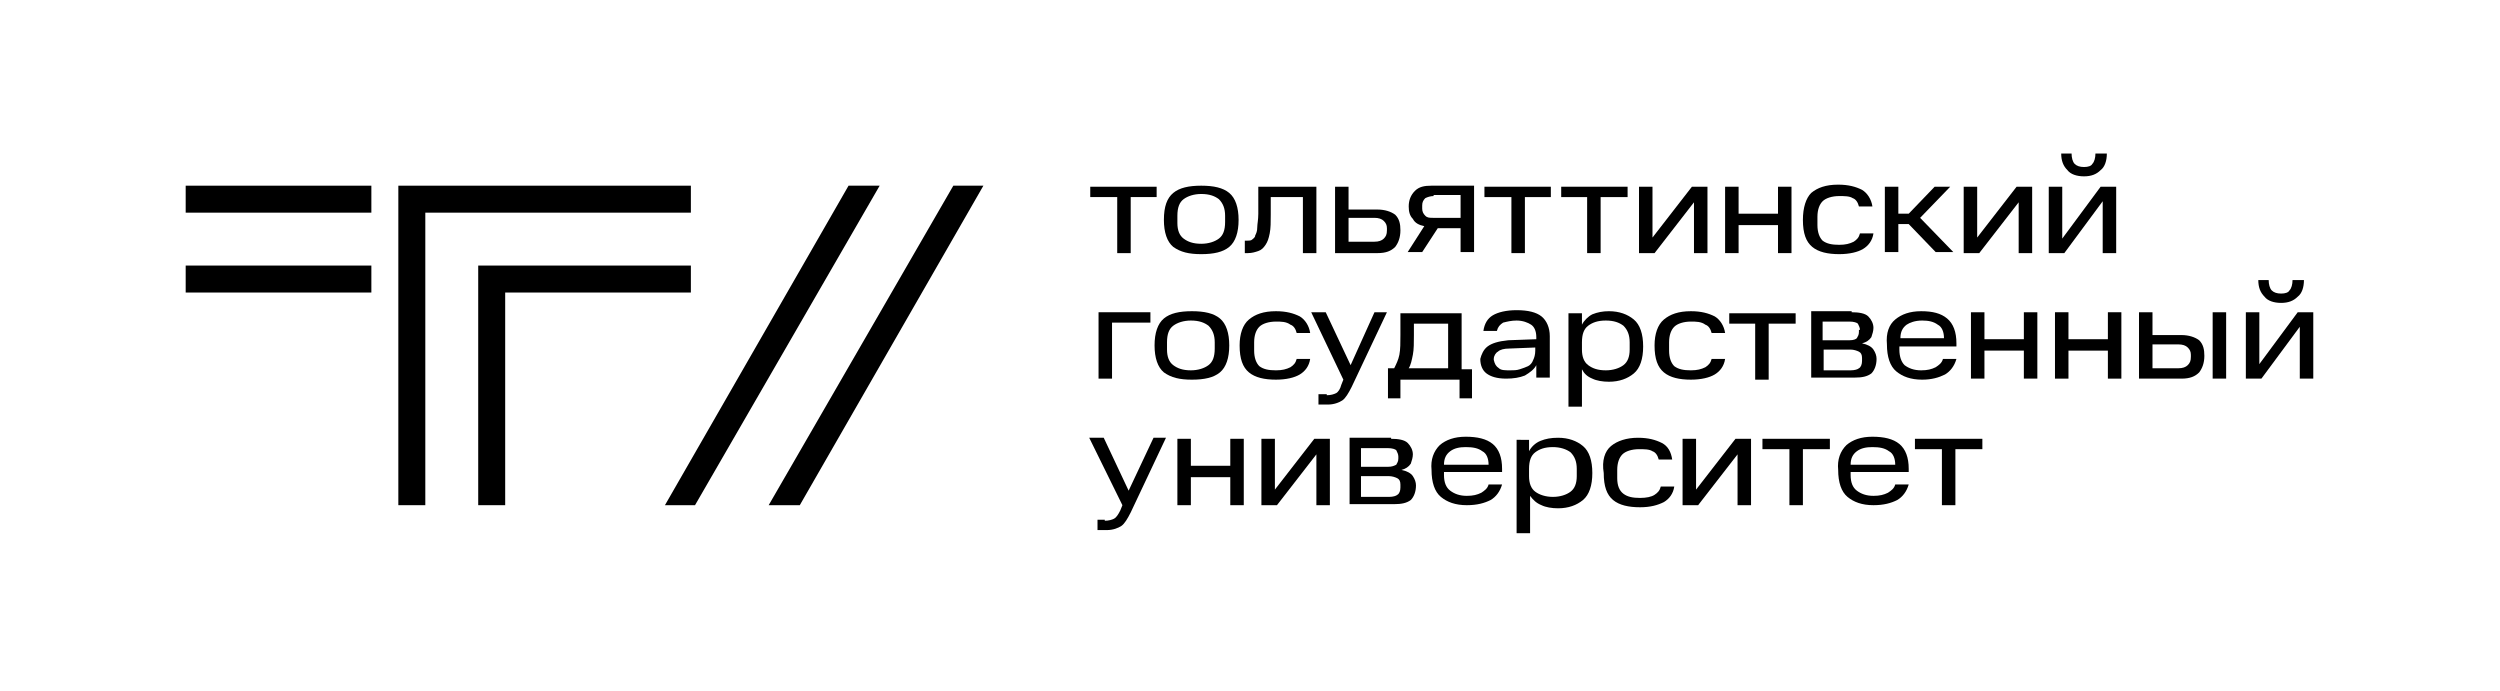
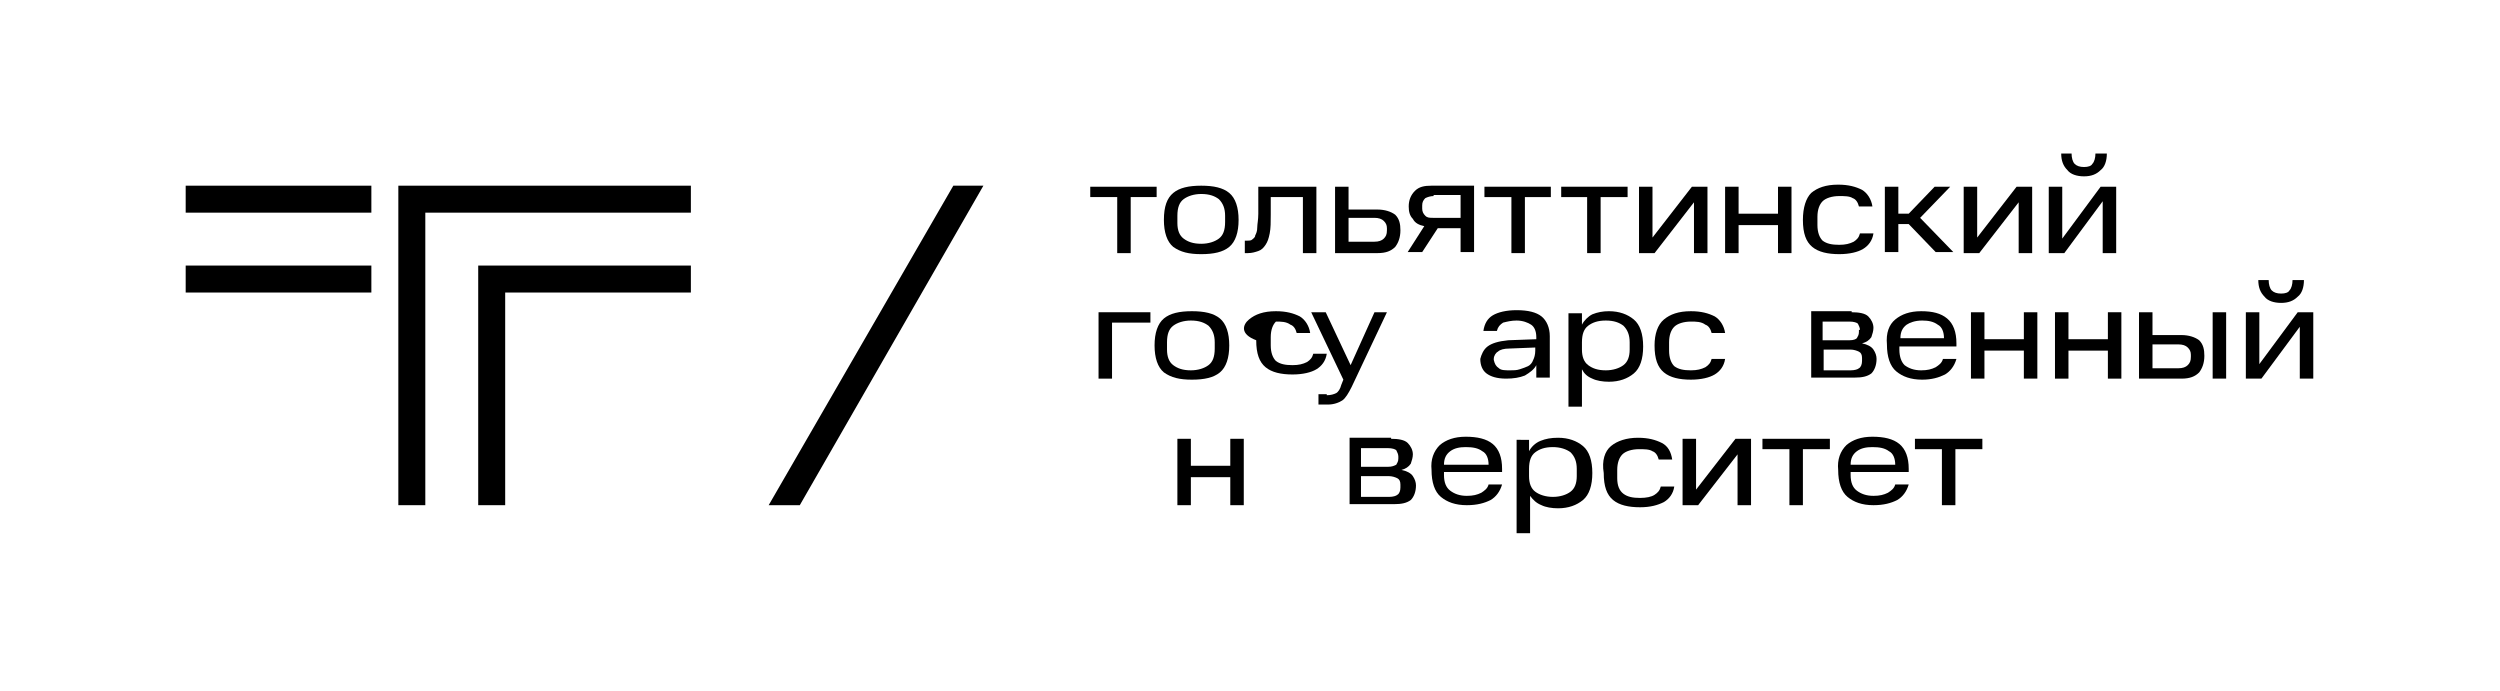
<svg xmlns="http://www.w3.org/2000/svg" version="1.1" x="0px" y="0px" viewBox="0 0 241 66.6" style="enable-background:new 0 0 241 66.6;" xml:space="preserve">
  <style type="text/css">
	.st0{fill:none;}
</style>
  <g id="safety_fields">
    <rect class="st0" width="241" height="66.6" />
  </g>
  <g id="Logo">
    <g>
      <g>
        <g>
          <rect x="17.9" y="17.9" width="17.9" height="2.6" />
        </g>
        <g>
          <rect x="17.9" y="25.6" width="17.9" height="2.6" />
        </g>
        <g>
          <polygon points="41,48.7 38.4,48.7 38.4,17.9 66.6,17.9 66.6,20.5 41,20.5     " />
        </g>
        <g>
          <polygon points="48.7,48.7 46.1,48.7 46.1,25.6 66.6,25.6 66.6,28.2 48.7,28.2     " />
        </g>
      </g>
-       <polygon points="81.8,17.9 64.1,48.7 67,48.7 84.8,17.9   " />
      <polygon points="91.9,17.9 74.1,48.7 77.1,48.7 94.8,17.9   " />
      <g>
        <path d="M105.1,19v-1h6.4v1H109v5.4h-1.3V19H105.1z" />
        <path d="M113.1,18.6c0.6-0.5,1.5-0.7,2.7-0.7c1.2,0,2.1,0.2,2.7,0.7c0.6,0.5,0.9,1.4,0.9,2.6c0,1.2-0.3,2.1-0.9,2.6     c-0.6,0.5-1.5,0.7-2.7,0.7c-1.2,0-2-0.2-2.7-0.7c-0.6-0.5-0.9-1.4-0.9-2.6C112.2,19.9,112.5,19.1,113.1,18.6z M118.1,20.8     c0-0.7-0.2-1.2-0.6-1.6c-0.4-0.3-0.9-0.5-1.7-0.5c-0.7,0-1.3,0.2-1.7,0.5c-0.4,0.3-0.6,0.8-0.6,1.6v0.7c0,0.7,0.2,1.2,0.6,1.5     c0.4,0.3,0.9,0.5,1.7,0.5c0.7,0,1.3-0.2,1.7-0.5c0.4-0.3,0.6-0.8,0.6-1.6V20.8z" />
        <path d="M120.1,23.2h0.1c0.2,0,0.4,0,0.5-0.1c0.1-0.1,0.3-0.2,0.3-0.4c0.1-0.2,0.2-0.4,0.2-0.8c0-0.3,0.1-0.7,0.1-1.3V18h5.6v6.4     h-1.3V19h-3.1v1.7c0,0.7,0,1.3-0.1,1.8c-0.1,0.5-0.2,0.8-0.4,1.1c-0.2,0.3-0.4,0.5-0.7,0.6c-0.3,0.1-0.6,0.2-1,0.2h-0.3V23.2z" />
        <path d="M128.7,18h1.3v2.2h2.8c0.7,0,1.3,0.2,1.7,0.5c0.4,0.4,0.5,0.9,0.5,1.5c0,0.7-0.2,1.2-0.5,1.6c-0.4,0.4-0.9,0.6-1.7,0.6     h-4.1V18z M133.7,22c0-0.3-0.1-0.5-0.3-0.7c-0.2-0.2-0.5-0.3-0.9-0.3H130v2.3h2.5c0.4,0,0.7-0.1,0.9-0.3c0.2-0.2,0.3-0.4,0.3-0.8     V22z" />
        <path d="M138.6,22l-1.5,2.3h-1.4l1.6-2.5c-0.5-0.1-0.9-0.3-1.1-0.7c-0.3-0.3-0.4-0.7-0.4-1.2c0-0.6,0.2-1.1,0.6-1.5     c0.4-0.4,0.9-0.5,1.6-0.5h4.1v6.4h-1.3V22H138.6z M138.2,18.9c-0.3,0-0.6,0.1-0.8,0.2c-0.2,0.2-0.3,0.4-0.3,0.7v0.3     c0,0.3,0.1,0.5,0.3,0.7c0.2,0.2,0.4,0.2,0.8,0.2h2.6v-2.2H138.2z" />
        <path d="M143.1,19v-1h6.4v1H147v5.4h-1.3V19H143.1z" />
        <path d="M150.5,19v-1h6.4v1h-2.6v5.4h-1.3V19H150.5z" />
        <path d="M159.3,18v4.9l3.8-4.9h1.5v6.4h-1.3v-4.9l-3.8,4.9H158V18H159.3z" />
        <path d="M167.6,18v2.6h3.8V18h1.3v6.4h-1.3v-2.7h-3.8v2.7h-1.3V18H167.6z" />
        <path d="M174.6,18.6c0.6-0.5,1.4-0.8,2.6-0.8c1,0,1.7,0.2,2.3,0.5c0.5,0.3,0.9,0.9,1,1.6h-1.3c-0.1-0.4-0.3-0.7-0.6-0.8     c-0.3-0.2-0.8-0.2-1.3-0.2c-0.7,0-1.3,0.2-1.6,0.5c-0.3,0.3-0.5,0.8-0.5,1.5v0.8c0,0.7,0.2,1.2,0.5,1.5c0.4,0.3,0.9,0.4,1.6,0.4     c0.6,0,1-0.1,1.4-0.3c0.3-0.2,0.5-0.4,0.6-0.8h1.3c-0.1,0.7-0.5,1.2-1,1.5c-0.5,0.3-1.3,0.5-2.3,0.5c-1.1,0-2-0.2-2.6-0.7     c-0.6-0.5-0.9-1.3-0.9-2.6C173.8,20,174.1,19.1,174.6,18.6z" />
        <path d="M183,18v2.6h1l2.5-2.6h1.5l-2.9,3l3.2,3.3h-1.7l-2.6-2.7h-1v2.7h-1.3V18H183z" />
        <path d="M190.6,18v4.9l3.8-4.9h1.5v6.4h-1.3v-4.9l-3.8,4.9h-1.5V18H190.6z" />
        <path d="M198.8,18v5l3.7-5h1.5v6.4h-1.3v-5l-3.7,5h-1.5V18H198.8z M199.7,14.8c0,0.4,0.1,0.8,0.3,1c0.2,0.2,0.5,0.3,0.9,0.3     c0.4,0,0.7-0.1,0.8-0.3c0.2-0.2,0.3-0.6,0.3-1h1.1c0,0.7-0.2,1.3-0.6,1.6c-0.4,0.4-0.9,0.6-1.6,0.6c-0.7,0-1.3-0.2-1.6-0.6     c-0.4-0.4-0.6-0.9-0.6-1.6H199.7z" />
        <path d="M110.9,30.1v1h-3.7v5.4h-1.3v-6.4H110.9z" />
        <path d="M112.2,30.7c0.6-0.5,1.5-0.7,2.7-0.7s2.1,0.2,2.7,0.7c0.6,0.5,0.9,1.4,0.9,2.6c0,1.2-0.3,2.1-0.9,2.6     c-0.6,0.5-1.5,0.7-2.7,0.7s-2-0.2-2.7-0.7c-0.6-0.5-0.9-1.4-0.9-2.6C111.3,32.1,111.6,31.2,112.2,30.7z M117.1,33     c0-0.7-0.2-1.2-0.6-1.6c-0.4-0.3-0.9-0.5-1.7-0.5c-0.7,0-1.3,0.2-1.7,0.5c-0.4,0.3-0.6,0.8-0.6,1.6v0.7c0,0.7,0.2,1.2,0.6,1.5     c0.4,0.3,0.9,0.5,1.7,0.5c0.7,0,1.3-0.2,1.7-0.5c0.4-0.3,0.6-0.8,0.6-1.6V33z" />
-         <path d="M120.4,30.8c0.6-0.5,1.4-0.8,2.6-0.8c1,0,1.7,0.2,2.3,0.5c0.5,0.3,0.9,0.9,1,1.6h-1.3c-0.1-0.4-0.3-0.7-0.6-0.8     C124,31,123.5,31,123,31c-0.7,0-1.3,0.2-1.6,0.5c-0.3,0.3-0.5,0.8-0.5,1.5v0.8c0,0.7,0.2,1.2,0.5,1.5c0.4,0.3,0.9,0.4,1.6,0.4     c0.6,0,1-0.1,1.4-0.3c0.3-0.2,0.5-0.4,0.6-0.8h1.3c-0.1,0.7-0.5,1.2-1,1.5c-0.5,0.3-1.3,0.5-2.3,0.5c-1.1,0-2-0.2-2.6-0.7     c-0.6-0.5-0.9-1.3-0.9-2.6C119.5,32.2,119.8,31.3,120.4,30.8z" />
+         <path d="M120.4,30.8c0.6-0.5,1.4-0.8,2.6-0.8c1,0,1.7,0.2,2.3,0.5c0.5,0.3,0.9,0.9,1,1.6h-1.3c-0.1-0.4-0.3-0.7-0.6-0.8     C124,31,123.5,31,123,31c-0.3,0.3-0.5,0.8-0.5,1.5v0.8c0,0.7,0.2,1.2,0.5,1.5c0.4,0.3,0.9,0.4,1.6,0.4     c0.6,0,1-0.1,1.4-0.3c0.3-0.2,0.5-0.4,0.6-0.8h1.3c-0.1,0.7-0.5,1.2-1,1.5c-0.5,0.3-1.3,0.5-2.3,0.5c-1.1,0-2-0.2-2.6-0.7     c-0.6-0.5-0.9-1.3-0.9-2.6C119.5,32.2,119.8,31.3,120.4,30.8z" />
        <path d="M127.9,38.1c0.4,0,0.7-0.1,0.9-0.2c0.2-0.1,0.4-0.4,0.5-0.8l0.2-0.5l-3.1-6.5h1.4l2.4,5.1l2.3-5.1h1.2l-3.4,7.2     c-0.3,0.6-0.6,1.1-0.9,1.3c-0.3,0.2-0.8,0.4-1.4,0.4h-0.9v-1H127.9z" />
-         <path d="M133.7,35.5h0.7c0.2-0.4,0.4-0.8,0.5-1.3c0.1-0.5,0.1-1.2,0.1-1.9v-2.1h5.9v5.4h1v2.8h-1.2v-1.8h-5.7v1.8h-1.2V35.5z      M136.3,31.2v1.1c0,0.7,0,1.4-0.1,1.9c-0.1,0.5-0.2,1-0.4,1.3h3.8v-4.3H136.3z" />
        <path d="M143.4,33.4c0.4-0.3,1-0.5,2-0.6l2.7-0.1v-0.2c0-0.6-0.2-1-0.5-1.2c-0.3-0.2-0.8-0.4-1.4-0.4c-0.5,0-0.9,0.1-1.3,0.2     c-0.3,0.2-0.5,0.4-0.6,0.8H143c0.1-0.7,0.4-1.2,0.9-1.5c0.5-0.3,1.3-0.5,2.3-0.5c1.1,0,1.9,0.2,2.4,0.6c0.5,0.4,0.8,1.1,0.8,1.9     v4h-1.3v-1.2c-0.2,0.4-0.6,0.7-1.1,1c-0.5,0.2-1.1,0.3-1.8,0.3c-0.9,0-1.5-0.2-1.9-0.5c-0.4-0.3-0.6-0.8-0.6-1.4     C142.8,34.2,143,33.7,143.4,33.4z M144.5,35.5c0.2,0.2,0.6,0.2,1.1,0.2c0.3,0,0.6,0,0.9-0.1c0.3-0.1,0.6-0.2,0.8-0.3     c0.2-0.1,0.4-0.3,0.5-0.6c0.1-0.2,0.2-0.5,0.2-0.9v-0.3l-2.5,0.1c-0.5,0-0.9,0.1-1.1,0.3c-0.2,0.1-0.4,0.4-0.4,0.7v0.1     C144.1,35.1,144.2,35.3,144.5,35.5z" />
        <path d="M152.5,30.1v1.2c0.2-0.4,0.6-0.8,1-1c0.5-0.2,1-0.3,1.6-0.3c1,0,1.8,0.3,2.4,0.8c0.6,0.5,0.9,1.4,0.9,2.6     c0,1.2-0.3,2.1-0.9,2.6c-0.6,0.5-1.4,0.8-2.4,0.8c-0.6,0-1.2-0.1-1.6-0.3c-0.5-0.2-0.8-0.5-1-0.9v3.6h-1.3v-9H152.5z M157.1,33     c0-0.7-0.2-1.2-0.6-1.6c-0.4-0.3-0.9-0.5-1.7-0.5c-0.8,0-1.3,0.2-1.7,0.5c-0.4,0.3-0.6,0.8-0.6,1.6v0.7c0,0.7,0.2,1.2,0.6,1.5     c0.4,0.3,0.9,0.5,1.7,0.5c0.7,0,1.3-0.2,1.7-0.5c0.4-0.3,0.6-0.8,0.6-1.5V33z" />
        <path d="M160.4,30.8c0.6-0.5,1.4-0.8,2.6-0.8c1,0,1.7,0.2,2.3,0.5c0.5,0.3,0.9,0.9,1,1.6h-1.3c-0.1-0.4-0.3-0.7-0.6-0.8     C164,31,163.5,31,163,31c-0.7,0-1.3,0.2-1.6,0.5c-0.3,0.3-0.5,0.8-0.5,1.5v0.8c0,0.7,0.2,1.2,0.5,1.5c0.4,0.3,0.9,0.4,1.6,0.4     c0.6,0,1-0.1,1.4-0.3c0.3-0.2,0.5-0.4,0.6-0.8h1.3c-0.1,0.7-0.5,1.2-1,1.5c-0.5,0.3-1.3,0.5-2.3,0.5c-1.1,0-2-0.2-2.6-0.7     c-0.6-0.5-0.9-1.3-0.9-2.6C159.5,32.2,159.8,31.3,160.4,30.8z" />
-         <path d="M166.7,31.2v-1h6.4v1h-2.6v5.4h-1.3v-5.4H166.7z" />
        <path d="M178.5,30.1c0.7,0,1.3,0.1,1.6,0.4c0.3,0.3,0.5,0.7,0.5,1.1c0,0.3-0.1,0.6-0.2,0.9c-0.2,0.3-0.5,0.5-0.9,0.6     c0.5,0.1,0.9,0.3,1.1,0.6c0.2,0.3,0.3,0.6,0.3,0.9c0,0.6-0.2,1.1-0.5,1.4c-0.4,0.3-0.9,0.4-1.6,0.4h-4.2v-6.4H178.5z M179.3,31.8     c0-0.2-0.1-0.4-0.2-0.6c-0.1-0.1-0.4-0.2-0.8-0.2h-2.6v1.8h2.6c0.4,0,0.6-0.1,0.7-0.2c0.1-0.2,0.2-0.3,0.2-0.6V31.8z M179.5,34.5     c0-0.3-0.1-0.5-0.3-0.6c-0.2-0.1-0.5-0.2-0.8-0.2h-2.6v2h2.6c0.4,0,0.7-0.1,0.8-0.2c0.2-0.1,0.3-0.4,0.3-0.7V34.5z" />
        <path d="M182.7,30.8c0.6-0.5,1.4-0.8,2.5-0.8s1.9,0.2,2.5,0.7c0.6,0.5,0.9,1.3,0.9,2.4v0.3h-5.5v0.3c0,0.7,0.2,1.2,0.5,1.5     c0.4,0.3,0.9,0.5,1.6,0.5c0.6,0,1-0.1,1.4-0.3c0.3-0.2,0.6-0.4,0.7-0.8h1.3c-0.2,0.7-0.6,1.2-1.1,1.5c-0.6,0.3-1.3,0.5-2.2,0.5     c-1.1,0-1.9-0.3-2.5-0.8c-0.6-0.5-0.9-1.4-0.9-2.6C181.8,32.1,182.1,31.3,182.7,30.8z M183.8,31.3c-0.4,0.3-0.6,0.7-0.6,1.3h4.2     c0-0.6-0.2-1.1-0.6-1.3c-0.4-0.3-0.9-0.4-1.5-0.4C184.6,30.9,184.1,31.1,183.8,31.3z" />
        <path d="M191.3,30.1v2.6h3.8v-2.6h1.3v6.4h-1.3v-2.7h-3.8v2.7H190v-6.4H191.3z" />
        <path d="M199.4,30.1v2.6h3.8v-2.6h1.3v6.4h-1.3v-2.7h-3.8v2.7h-1.3v-6.4H199.4z" />
        <path d="M206.2,30.1h1.3v2.2h2.8c0.7,0,1.3,0.2,1.7,0.5c0.4,0.4,0.5,0.9,0.5,1.5c0,0.7-0.2,1.2-0.5,1.6c-0.4,0.4-0.9,0.6-1.7,0.6     h-4.1V30.1z M211.2,34.2c0-0.3-0.1-0.5-0.3-0.7c-0.2-0.2-0.5-0.3-0.9-0.3h-2.5v2.3h2.5c0.4,0,0.7-0.1,0.9-0.3     c0.2-0.2,0.3-0.4,0.3-0.8V34.2z M214.6,30.1v6.4h-1.3v-6.4H214.6z" />
        <path d="M217.8,30.1v5l3.7-5h1.5v6.4h-1.3v-5l-3.7,5h-1.5v-6.4H217.8z M218.7,27c0,0.4,0.1,0.8,0.3,1c0.2,0.2,0.5,0.3,0.9,0.3     c0.4,0,0.7-0.1,0.8-0.3c0.2-0.2,0.3-0.6,0.3-1h1.1c0,0.7-0.2,1.3-0.6,1.6c-0.4,0.4-0.9,0.6-1.6,0.6c-0.7,0-1.3-0.2-1.6-0.6     c-0.4-0.4-0.6-0.9-0.6-1.6H218.7z" />
-         <path d="M106.5,50.2c0.4,0,0.7-0.1,0.9-0.2c0.2-0.1,0.4-0.4,0.6-0.8l0.2-0.5l-3.2-6.5h1.4l2.4,5.1l2.4-5.1h1.2l-3.4,7.2     c-0.3,0.6-0.6,1.1-0.9,1.3c-0.3,0.2-0.8,0.4-1.4,0.4h-0.9v-1H106.5z" />
        <path d="M114.8,42.3v2.6h3.8v-2.6h1.3v6.4h-1.3V46h-3.8v2.7h-1.3v-6.4H114.8z" />
-         <path d="M122.9,42.3v4.9l3.8-4.9h1.5v6.4h-1.3v-4.9l-3.8,4.9h-1.5v-6.4H122.9z" />
        <path d="M134.1,42.3c0.7,0,1.3,0.1,1.6,0.4c0.3,0.3,0.5,0.7,0.5,1.1c0,0.3-0.1,0.6-0.2,0.9c-0.2,0.3-0.5,0.5-0.9,0.6     c0.5,0.1,0.9,0.3,1.1,0.6c0.2,0.3,0.3,0.6,0.3,0.9c0,0.6-0.2,1.1-0.5,1.4c-0.4,0.3-0.9,0.4-1.6,0.4h-4.3v-6.4H134.1z M134.8,44     c0-0.2-0.1-0.4-0.2-0.6c-0.1-0.1-0.4-0.2-0.8-0.2h-2.6V45h2.6c0.4,0,0.6-0.1,0.8-0.2c0.1-0.2,0.2-0.3,0.2-0.6V44z M135,46.7     c0-0.3-0.1-0.5-0.3-0.6c-0.2-0.1-0.5-0.2-0.8-0.2h-2.7v2h2.7c0.4,0,0.7-0.1,0.8-0.2c0.2-0.1,0.3-0.4,0.3-0.7V46.7z" />
        <path d="M138.8,42.9c0.6-0.5,1.4-0.8,2.5-0.8c1.1,0,2,0.2,2.6,0.7c0.6,0.5,0.9,1.3,0.9,2.4v0.3h-5.6v0.3c0,0.7,0.2,1.2,0.6,1.5     c0.4,0.3,0.9,0.5,1.6,0.5c0.6,0,1-0.1,1.4-0.3c0.3-0.2,0.6-0.4,0.7-0.8h1.3c-0.2,0.7-0.6,1.2-1.1,1.5c-0.6,0.3-1.3,0.5-2.3,0.5     c-1.1,0-1.9-0.3-2.5-0.8c-0.6-0.5-0.9-1.4-0.9-2.6C137.9,44.3,138.2,43.5,138.8,42.9z M139.8,43.5c-0.4,0.3-0.6,0.7-0.6,1.3h4.3     c0-0.6-0.2-1.1-0.6-1.3c-0.4-0.3-0.9-0.4-1.6-0.4C140.7,43.1,140.2,43.2,139.8,43.5z" />
        <path d="M147.4,42.3v1.2c0.2-0.4,0.6-0.8,1.1-1c0.5-0.2,1-0.3,1.7-0.3c1,0,1.8,0.3,2.4,0.8c0.6,0.5,0.9,1.4,0.9,2.6     c0,1.2-0.3,2.1-0.9,2.6c-0.6,0.5-1.4,0.8-2.4,0.8c-0.6,0-1.2-0.1-1.6-0.3c-0.5-0.2-0.8-0.5-1.1-0.9v3.6h-1.3v-9H147.4z M152,45.2     c0-0.7-0.2-1.2-0.6-1.6c-0.4-0.3-1-0.5-1.7-0.5c-0.8,0-1.3,0.2-1.7,0.5c-0.4,0.3-0.6,0.8-0.6,1.6v0.7c0,0.7,0.2,1.2,0.6,1.5     c0.4,0.3,1,0.5,1.7,0.5c0.7,0,1.3-0.2,1.7-0.5c0.4-0.3,0.6-0.8,0.6-1.5V45.2z" />
        <path d="M155.3,43c0.6-0.5,1.5-0.8,2.6-0.8c1,0,1.7,0.2,2.3,0.5c0.6,0.3,0.9,0.9,1,1.6h-1.3c-0.1-0.4-0.3-0.7-0.6-0.8     c-0.3-0.2-0.8-0.2-1.3-0.2c-0.7,0-1.3,0.2-1.6,0.5c-0.3,0.3-0.5,0.8-0.5,1.5v0.8c0,0.7,0.2,1.2,0.6,1.5c0.4,0.3,0.9,0.4,1.6,0.4     c0.6,0,1.1-0.1,1.4-0.3c0.3-0.2,0.5-0.4,0.6-0.8h1.3c-0.1,0.7-0.5,1.2-1,1.5c-0.6,0.3-1.3,0.5-2.3,0.5c-1.1,0-2-0.2-2.6-0.7     c-0.6-0.5-0.9-1.3-0.9-2.6C154.4,44.4,154.7,43.5,155.3,43z" />
        <path d="M163.5,42.3v4.9l3.8-4.9h1.5v6.4h-1.3v-4.9l-3.8,4.9h-1.5v-6.4H163.5z" />
        <path d="M169.9,43.3v-1h6.5v1h-2.6v5.4h-1.3v-5.4H169.9z" />
        <path d="M178,42.9c0.6-0.5,1.4-0.8,2.5-0.8c1.1,0,2,0.2,2.6,0.7c0.6,0.5,0.9,1.3,0.9,2.4v0.3h-5.6v0.3c0,0.7,0.2,1.2,0.6,1.5     c0.4,0.3,0.9,0.5,1.6,0.5c0.6,0,1-0.1,1.4-0.3c0.3-0.2,0.6-0.4,0.7-0.8h1.3c-0.2,0.7-0.6,1.2-1.1,1.5c-0.6,0.3-1.3,0.5-2.3,0.5     c-1.1,0-1.9-0.3-2.5-0.8c-0.6-0.5-0.9-1.4-0.9-2.6C177.1,44.3,177.4,43.5,178,42.9z M179,43.5c-0.4,0.3-0.6,0.7-0.6,1.3h4.3     c0-0.6-0.2-1.1-0.6-1.3c-0.4-0.3-0.9-0.4-1.6-0.4C179.9,43.1,179.4,43.2,179,43.5z" />
        <path d="M184.6,43.3v-1h6.5v1h-2.6v5.4h-1.3v-5.4H184.6z" />
      </g>
    </g>
  </g>
</svg>